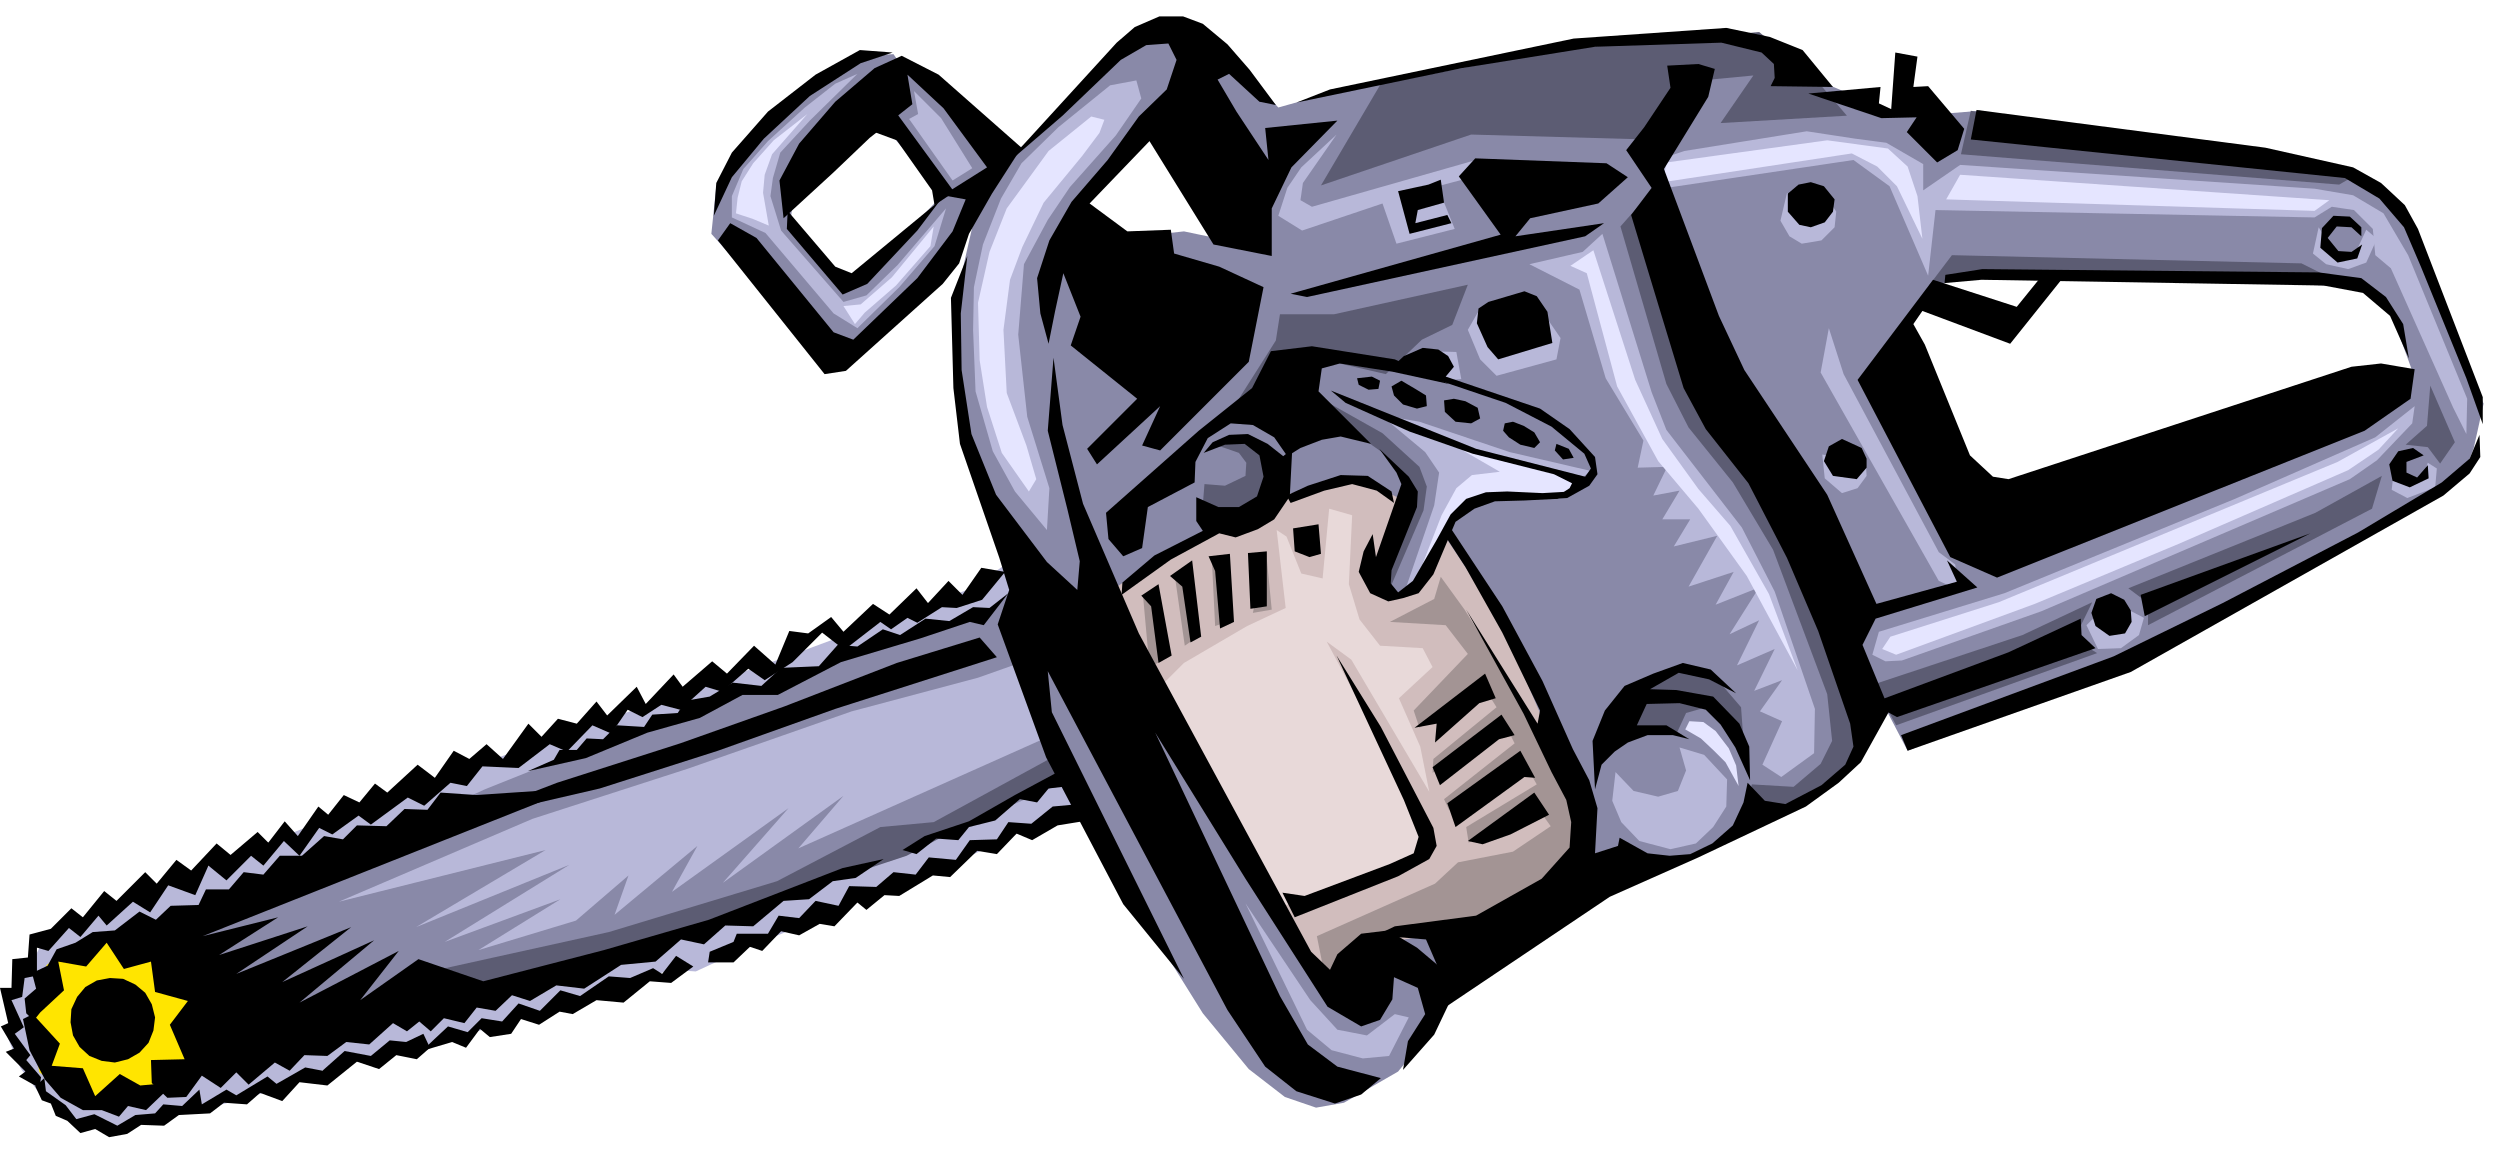
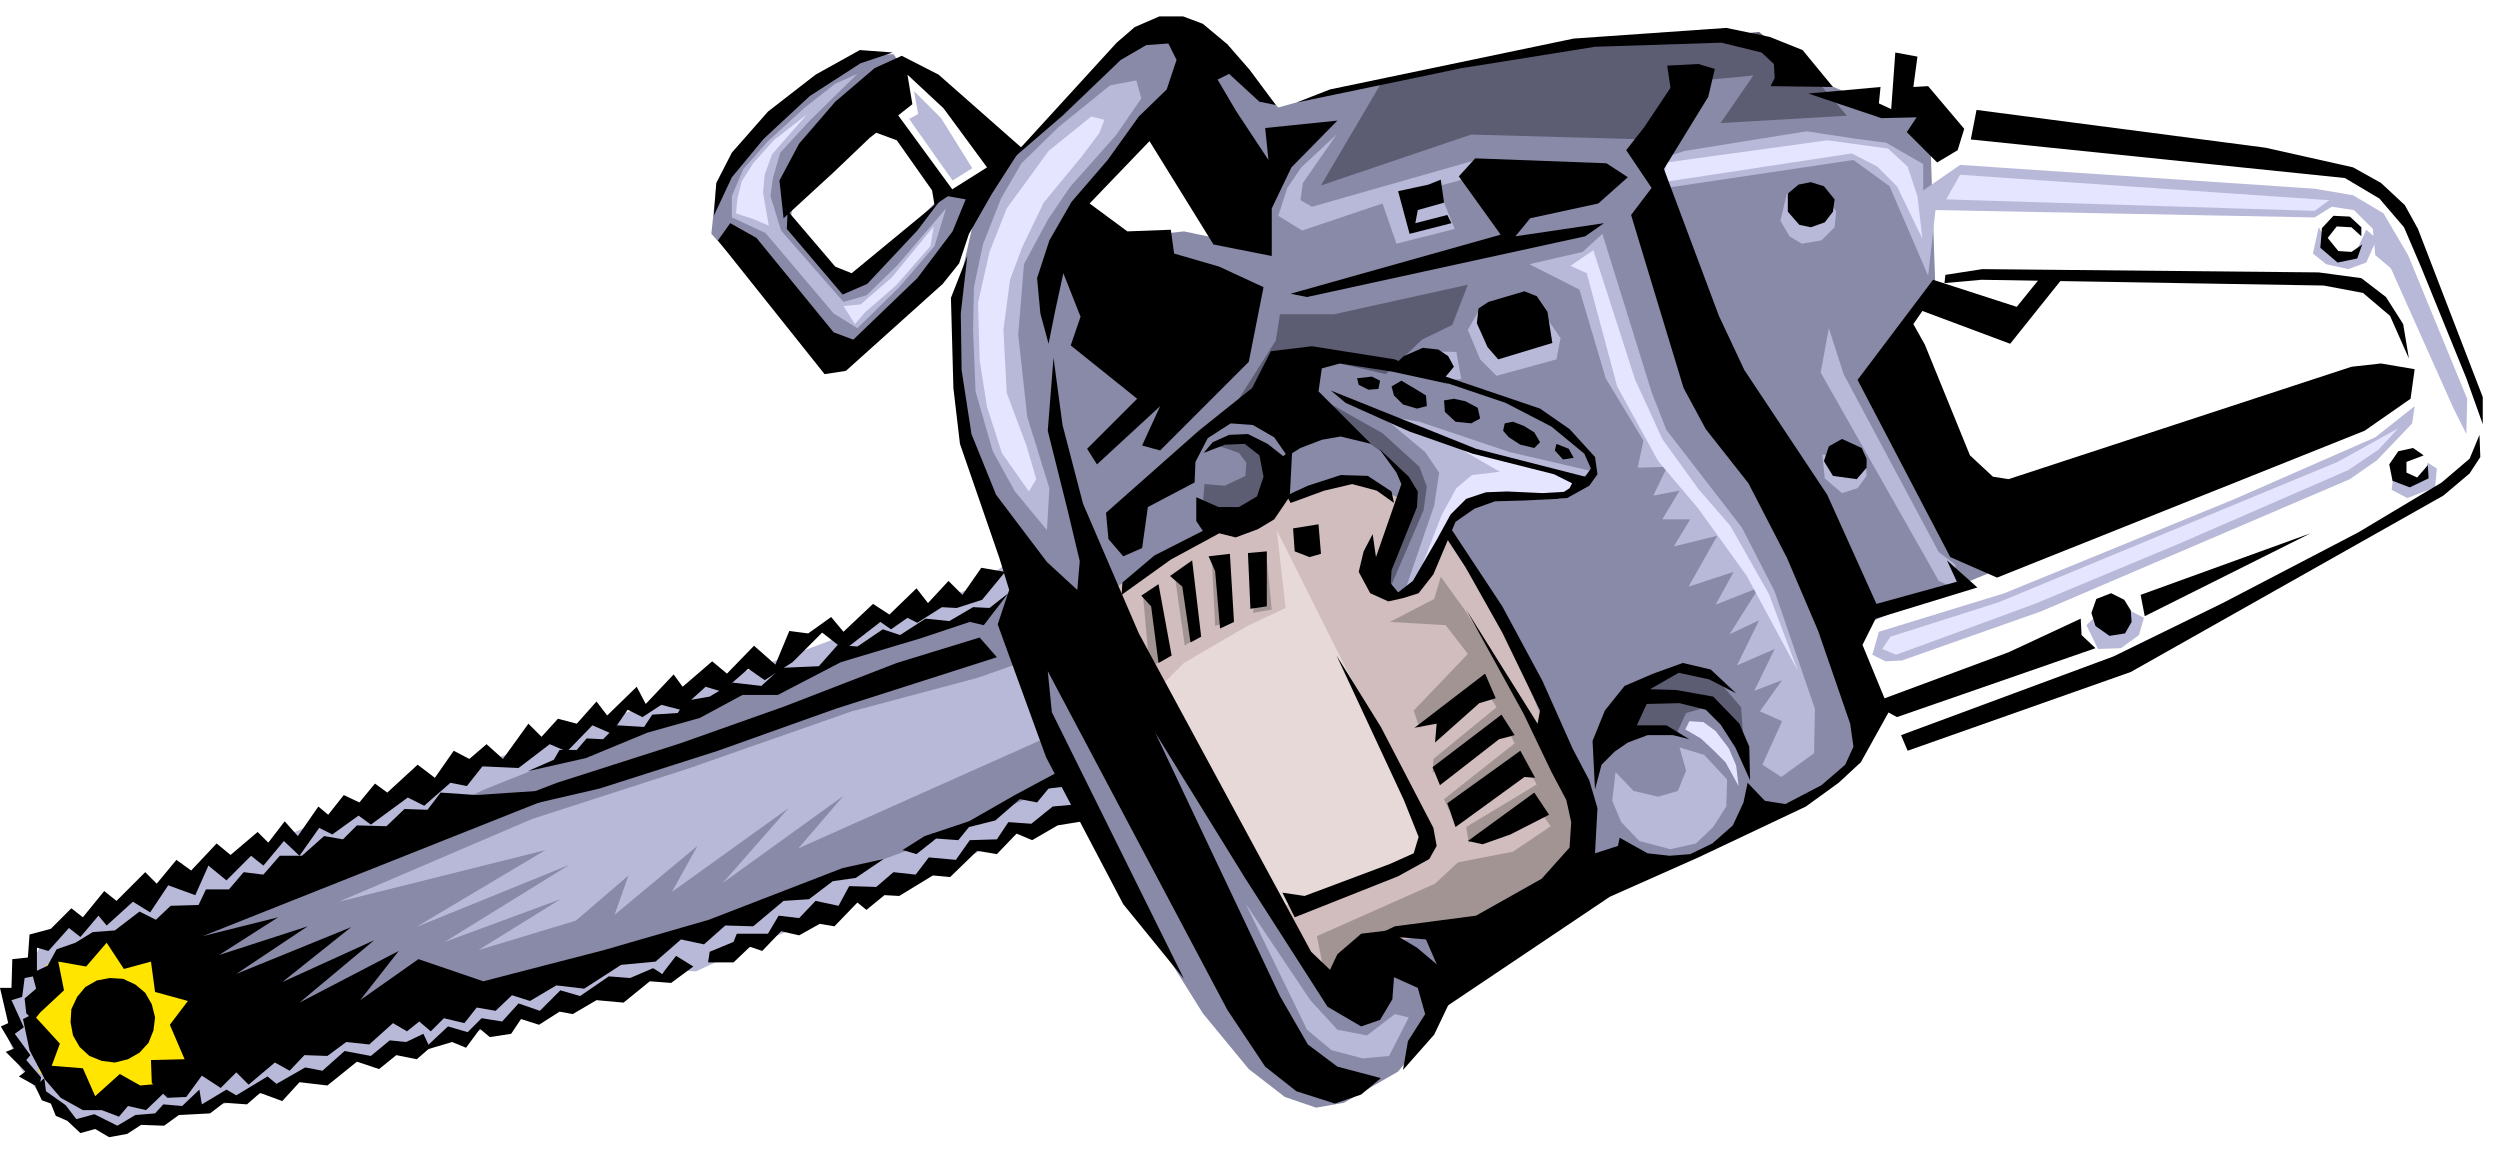
<svg xmlns="http://www.w3.org/2000/svg" width="482.693" height="222.733" fill-rule="evenodd" stroke-linecap="round" preserveAspectRatio="none" viewBox="0 0 3047 1406">
  <style>.pen1{stroke:none}.brush1{fill:#8989a8}.brush3{fill:#b8b8d9}.brush5{fill:#5c5c73}.brush9{fill:#000}</style>
  <path d="m1263 762-77-186-17-54-7-126 10-62 15-66 58-89 159-144 44 7-2 60-119 134-19 40 99 10 36-4 62 13-51-168 24-55 44 20 36 39 68-19 260-52 169-16 113 15 43 37 52 22 40 16 48-15 8 238-56 74 100 213 20 55-168 69 19 137-19 30-55 42-193 89-127 53-120 92-12 41-44 54-66 38-34 6-38-13-44-34-56-68-95-152-121-262 13-59z" class="pen1 brush1" />
  <path d="m1313 748 125-85 111-55 102-27 54 26-25 95 22 23 32-12 26-61 68 102 105 247-31 83-117 49-86 14-84 49-39-55-201-326-62-67z" class="pen1" style="fill:#d1bdbd" />
  <path d="m116 1373-20-2-20-16-26-20-25-33-15-36 3-42 7-31 21-24 14-27 46-24 52-21 45-19 186-74 257-93 319-111 224-83 40-28 18 82 82 224-47 2-55 28-53 24-81 33-186 77-54 25-30-2-146 46-52 17-67 21-99 27-31-1-78 33-58 17-59 14-60 14-31 9-21-6z" class="pen1 brush3" />
  <path d="m264 1261-47-111 51-47 152-60 97-47 74-34 115-46 159-57 49-24 41 5 71-37 160-52 20-4 39-40 55 221-7 27-175 77-62 23-297 114-495 92z" class="pen1 brush1" />
  <path d="m225 1304-46 31-71 13-60-41-13-77 22-54 28-20 61-16 48 15 46 50 13 50-28 49z" class="pen1" style="fill:#ffe500" />
-   <path d="m2243 710 657-265 40 7-30-83-44-29-468-9-63 32-20-179 61-46 37-3 443 76 49 20 23 30 99 231-12 54-12 32-78 48-342 185-258 104-71-136-11-69zM1045 116l125 146 58-77-99-95-42-17-42 43z" class="pen1 brush1" />
  <path d="M1007 441 867 285l6-58 47-62 119-96 50-3 9 13-129 143-5 44 65 76 53-34 68-72 32-6-6 45-43 74-103 93-23-1z" class="pen1 brush1" />
  <path d="m413 1099 236-101 189-61 200-70 154-41 48-17 42 87-309 138 55-64-147 106 80-91-142 102 31-56-101 84 17-48-64 55-119 36 100-62-141 52 152-94-187 76 158-94-252 63zm603-717-83-98-41-19v-26l14-33 30-34 45-41 37-29 27-12-58 57-36 39-9 31-3 22 13 42 76 87 28-8 38-37 59-69-14 46-43 50-51 50-29-18zm92-237 53 75 24-15-38-61-33-33 5 28-11 6zm168 501-39-47-27-49-21-73-3-75 1-52 11-52 22-56 25-43 45-44 63-51 32-6 6 22-31 45-56 63-27 40-29 54-7 86 11 100 27 87-3 51zm760 389-38-10-22-23-11-26 4-35 22 23 30 7 24-7 10-25-8-28 30 9 28 30-1 33-16 25-21 20-31 7zm-353-529 54 45 17 25-6 40-36 105 11-6 58-100 37-11h64l27-8 17-12 13-10-99-23-110-37-47-8zm181-184 65-15 24-22 60 193 18 46 92 119 40 78 49 143-1 54-40 29-23-15 24-53-27-12 27-38-34 13 25-51-46 20 27-55-36 17 36-57-53 21 22-40-55 18 35-62-53 13 20-33h-34l21-35-32 6 17-35-36 1 7-33-46-76-32-108-61-31zm-63 59-12 21 15 36 20 20 73-20 5-26-22-32-28 17-51-16zm-61 47 35 1 6 33-24 2-17-36zm-171-199-11 34 29 18 98-33 17 49 71-18-21-52 42-11 5-21-200 57-14-8 3-21 41-59-43 40-17 25zm484-45 149-24 59 9 38 5 45 26v32l45-31 432 29 47 8 37 22 30 51 72 175-1 43-16-32-76-170-19-16-3-32-23-23-27-4-21 13-462-9-9 80-47-109-44-32-235 35-13-32 42-14zm176 216-10 54 144 254 24 11-4-31-20-15-116-217-18-56z" class="pen1 brush3" />
  <path d="m2282 798 8-28 153-47 281-115 171-75 48-38-3 21-43 45-33 23-376 161-170 60-20 1-16-8zm278-53-17 17 14 29 28-1 22-16 6-21-25-13-28 5zm358-175-3 27 19 10 34-13 2-23-11-7-6 18-22 3-13-15zm-92-293-7 32 16 13 27 6 22-8 13-29-13-11-13 28h-26l-19-31zm-648-42-8 34 11 19 15 9 24-4 16-16 2-19-9-14-22 12-29-21zm43 319 3 29 21 18 19-6 11-15-1-18-53-8zm-703 547 75 154 30 25 38 10 32-3 24-47-17-4-34 26-36-7-33-36-79-118z" class="pen1 brush3" />
  <path d="m1683 102-73 124 183-62 214 6 56-71 74-7-40 58 154-9-42-49-65-53-87 8-154 13-220 42zm-187 406 59-93 5-32h66l163-36-19 49-37 18-44 42-100-23-10 56-83 19zm125-16 64 36 45 41 9 24-4 29-40 93-13-13 30-103-3-17-22-29-51-36-15-25zm-155 123 2-25 25 2 25-12 1-16-9-12-26-9 24-10 29 12 14 23-10 58-37 13-38-24zm501 283 49-9 27 6 12-26 28-8 42 42-3-41-30-35-38-17-47 22-37 37-3 29z" class="pen1 brush5" />
-   <path d="m2005 242-30 34 56 192 27 53 54 67 49 82 66 176 6 57-14 28-33 28-51-3-5 38h40l68-44 43-50-11-89-265-569zm397-107-12 53 461 37 19-11-468-79zm-51 213 28-37 426 10 56 28-428-17-82 16zm-67 486 181-60 85-40-22 45 28 17-245 88-27-50zm310-117 24 18v27l273-142 12-40-81 45-228 92zm338-175 27 3 15 20 18-26-30-69-4 49-26 23zM538 1181l204-45 205-62 126-66 65-6 141-77 14 23-122 60-66 35-139 46-208 78-199 50-21-36z" class="pen1 brush5" />
  <path d="m897 260 21 7 19 8-7-40 2-22 9-25 43-49-41 32-25 28-14 22-5 20-2 19zm131 113 14 22 12-14 38-33 42-48 4-24-51 62-38 33-21 2zm226 226-33-47-18-56-9-57-2-70 14-62 21-53 27-37 24-33 52-42 16 4-6 16-21 28-47 57-26 54-15 40-8 61 4 77 24 64 12 41-9 15zm480 88 23-59 18-33 19-16 34-4-45-26 108 23 35 17-22 16-77-1-33 9-26 26-26 51-8-3zm320 202 19 11 16 15 14 14 16 29-3-25-9-21-16-21-15-11-17-1-5 10zm240-98 17 7 169-62 175-73 207-90 37-25 24-26-74 41-413 171-132 42-10 15zm-380-467 28-19 51 158 33 72 44 61 39 45 47 83 35 93-62-115-59-82-49-58-50-91-29-108-8-30-20-9zm117-126 196-27 74 10 24 22 12 36 6 52-31-64-24-24-31-16-230 35 4-24zm358 15-17 30 449 14 18-13-450-31z" class="pen1" style="fill:#e5e5ff" />
  <path d="m1432 703 12 84 13-9-6-89-19 14zm45-21 4 81 18-6-9-65-13-10zm-84 43 8 88 16-8-5-70-19-10zm220 456-8-40 144-64 28-26 67-13 46-31-15-21-85 41-3-19 86-52-11-19-96 50-6-13 86-68-14-28-86 64 1-17 77-63-15-24-79 49-7-21 66-69-27-35-68-4 54-28 8-27 29 40 133 211 7 75-27 55-93 53-70-6-71 30-33 35-18-15zm-70-510 7 72-23 4 16-76z" class="pen1" style="fill:#a39494" />
-   <path d="m1556 646 11 95-47 22-77 45-24 24 4 22 137 252 174-65v-40l-117-219 30 22 95 161-11-55-26-59 41-38-12-23-52-3-25-32-13-43 4-84-28-8-8 85-26-6-18-45-12-8z" class="pen1" style="fill:#e8d9d9" />
+   <path d="m1556 646 11 95-47 22-77 45-24 24 4 22 137 252 174-65v-40z" class="pen1" style="fill:#e8d9d9" />
  <path d="m1209 236-28 49-12 36-20 25-118 106-26 4-130-163 15-21 32 18 94 115 24 9 78-75 43-57 16-39-28-5 54-34-53-72-44-41 6 36-52 41-44 42-61 56-5-46 24-45 44-51 48-41 33-15 45 23 101 89-36 56z" class="pen1 brush9" />
  <path d="m959 279 68 80 30-13 61-65 28-37-108 89-20-8-58-68-1 22zm-89-16 22-47 39-47 56-52 62-40 39-13-40-3-54 30-58 45-44 50-19 37-3 40zm289 100 3 110 8 68 48 139 12 39-14 42 59 162 94 179 74 91-161-325-5-50 219 413 46 69 38 30 47 15 32-11 24-20-53-14-36-27-34-59-152-321 110 178 100 156 41 24 23-8 15-25 2-27 29 13 9 32-21 33-6 35 38-43 30-63-51-43-35-21-33 4-29 25-9 19-23-22-210-388-68-158-25-96-11-82-7 89 24 96 15 63-3 35-37-34-62-82-30-74-12-78-1-69 8-70-20 51z" class="pen1 brush9" />
  <path d="m1286 379 10-46 21 53-12 35 81 65-61 61 12 19 77-71-22 48 22 6 108-108 18-91-54-25-55-16-4-29-53 2-46-34 73-76 78 126 71 14v-58l24-50 56-57-88 9 4 39-39-59-23-39 14-7 37 34 20 4-32-43-27-31-30-25-24-9h-29l-30 13-22 19-138 151 72-62 71-68 31-18 27-2 10 20-12 36-34 33-38 53-44 51-27 47-15 46 4 43 10 37 8-40zm62 246 113-100 65-52 23-45 50-6 101 16 66 30-69-15-64-10-22 6-4 28 20 20 44 44-37-9-23 4-26 10-16 10-16-23-26-15-27-2-28 18-15 29-1 25-57 30-7 50-23 10-18-21-3-32zm325 26-11 21-6 25 14 26 22 10 18-4 19-6 18-23 27-64 23-16 25-9 36-1 40-2 17-9-35 2-43-2-26 1-24 8-19 19-17 31-29 50-18 14-9-11 1-16 31-77 1-19-11-18-36-34 21 29 6 14-31 89-4-28z" class="pen1 brush9" />
  <path d="m1622 476 177 71 133 34 7-10-8-18-40-33-56-29-74-25-64-19 14-13 23-10 19 2 12 8 7 13-10 12 115 39 36 25 31 34 3 21-10 14-27 15-17 1 20-13 3-6-22-11-99-25-77-27-78-35-18-15z" class="pen1 brush9" />
  <path d="m1654 461 2 8 12 6 12-1 2-10-10-5-18 2zm42 10 3 11 11 11 17 5 12-3-1-13-13-8-17-10-12 7zm64 17 1 14 13 12 19 2 11-6-3-13-15-8-14-3-12 2zm74 28-2 9 7 8 14 9 17 4 7-7-7-12-13-8-13-5-10 2zm63 25-2 8 10 11 13-2-6-11-15-6zm-95-165-2 18 13 29 13 15 66-20-6-38-13-19-15-6-44 13-12 8zm-229-18 256-72-51-71 20-22 160 6 26 17-36 32-83 18-18 22 108-16-23 16-339 74-20-4z" class="pen1 brush9" />
  <path d="m1704 233 14 52 51-13-5-10-39 10 3-16 32-9-4-28-15 6-37 8zm328-153 38-2 20 6-8 34-54 88 67 179 31 66 101 152 60 133 98-27-12-26 37 33-124 38-16 32 33 80-35 63-27 25-40 29-131 62-108 48-207 139 5-36-22-51-61-5 23-11 99-13 80-45 34-38 2-31-6-27-18-34-34-71-70-127 87 139 3-16-46-95-45-80-26-40 5-12 66 100 49 91 37 83 20 38 10 34-3 55 28-9 2-10 34 19 27 3 25-2 27-13 25-22 13-28 5-24 21 22 25 4 44-23 29-25 10-22-4-28-39-113-38-89-47-91-52-66-27-50-31-102-33-109 25-33-31-46 22-28 32-48-4-27z" class="pen1 brush9" />
  <path d="m1580 125 202-42 162-26 154-5 49 12 15 14 1 17-5 10 76 1-37-45-40-16-53-11-186 13-297 62-41 16zm627 152-14-3-14-16v-22l13-11 15-3 16 5 13 16-2 15-10 13-17 6z" class="pen1 brush9" />
  <path d="m2324 161 37 37 25-15 8-26-44-52-18 1 5-37-27-5-5 69-15-7 2-20-88 8 89 30 43-1-12 18zm-61 423-29-4-11-18 6-18 16-9 24 11 6 13v11l-12 14zm93-243-92 122 113 216 57 25 448-179 56-39 5-36-41-7-36 4-418 137-19-3-28-26-55-135-14-25 11-16 107 40 68-85-26-2-34 42-102-33z" class="pen1 brush9" />
  <path d="m2371 335 45-7 410 4 52 7 30 23 21 33 7 42-23-52-33-28-48-9-417-7-45 4 1-10z" class="pen1 brush9" />
  <path d="m2402 170 7-36 352 46 107 24 34 19 29 27 16 29 79 205v33l-20-56-55-135-21-49-30-35-42-25-456-47z" class="pen1 brush9" />
  <path d="m2873 315-24 5-21-18 2-24 14-15 20 1 14 13v11l-12-11-18-1-11 14 13 16 16 1 13-9-6 17zm-556 581 259-96 133-65 165-86 102-61 34-29 12-29 1 27-13 20-32 27-381 215-272 96-8-19z" class="pen1 brush9" />
  <path d="m2571 775-17-12-5-16 6-17 18-7 16 8 8 13 1 14-8 14-19 3zm366-181-21-8-4-20 11-16 18-4 13 9-21 8v13l13 6 13-15 1 16-23 11zM1391 726l21-14 16 87-16 9-9-69-12-13zm35-24 27-19 11 93-13 7-10-68-15-13zm47-24 26-3 5 83-17 8-6-70-8-18zm48-4 3 68 20-3v-67l-23 2zm55-30 2 28 18 7 14-4-3-36-31 5z" class="pen1 brush9" />
  <path d="m1367 725 60-43 59-32 20 5 27-10 20-12 19-28 3-58-11 9-19-15-24-12-23 1-20 9-11 13 26-10 24-1 18 14 5 26-8 24-22 13h-25l-27-12v29l8 12-59 30-39 33-1 15z" class="pen1 brush9" />
  <path d="m1573 613 41-15 34-8 30 8 21 15-3-14-29-19-33-1-40 13-26 12 5 9zm151 274 86-66 13 30-20 6-54 48 2-23-27 5zm22 48 84-64 16 25-19 5-72 56-9-22zm18 44 10 29 84-61 13 1-18-33-89 64zm25 46 81-59 18 27-47 24-34 12-18-4zm155-63 8-30 16-16 16-11 24-9h31l20 5-28-17h-36l12-26 40-1 32 8 18 18 18 28 18 40-1-41-12-28-32-33-45-8-32-1 35-20 37 8 33 17-31-29-34-8-36 13-35 15-24 30-15 37 3 59zm-381 126 15 30 126-50 38-21 9-16-4-22-64-123-54-87 82 176 18 45-6 20-29 13-104 39-27-4zM181 1271l-11 12-14 8-16 4-16-2-15-6-12-11-8-14-3-16 1-16 7-15 10-12 14-8 16-3 16 1 15 7 12 10 8 14 4 16-2 16-6 15z" class="pen1 brush9" />
  <path d="m41 1244-9-9-2-18 14-12-5-19 19-9 11-20 23-8 21-13 27-2 30-23 20 10 18-17 34-1 9-19h28l18-21 24 3 20-23h27l27-24 23 4 17-17 36 1 22-21 28 1 16-21 43 3 120-8-453 180 92-23-72 46 108-35-87 58 140-57-84 67 112-51-91 76 121-63-47 60 71-50 79 27 147-38 128-37 163-63 50-11-34 23-28 4-29 22-31 2-37 31-34-1-26 23-28-6-31 27-42 4-45 29-34-4-32 19-22-7-20 19-23-4-15 19-25-6-16 16-14-12-15 12-17-10-29 26-28-3-23 17-28-1-18 19-18-10-32 27-15-15-19 19-23-15-19 26-23 1-19-18-1-28 41-1-18-42 22-29-40-11-5-37-33 9-21-32-25 29-34-6 7 35-29 27-8 10z" class="pen1 brush9" />
  <path d="m28 1242 8 38 19 36 19 22 27 15h23l21 8 11-13 22 5 24-23-10-9-21 2-25-14-30 27-15-34-38-3 10-27-33-36-12 6z" class="pen1 brush9" />
  <path d="m43 1324 8 17 11 4 6 15 14 6 16 15 18-5 17 10 22-4 17-11 28 1 18-13 38-2 17-13 28 2 16-14 27 10 21-23 34 4 36-29 27 9 21-17 25 5 16-14-8-17-21 10-20-2-23 19-32-6-27 24-21-4-35 20-11-9-38 23-12-7-30 18-3-18-21 20-23-2-10 11-24 2-22 13-28-14-22 6-13-17-24-17-2-16-11 10z" class="pen1 brush9" />
  <path d="m514 1281 32-30 24 7 17-17 25 4 20-22 26 9 25-25 24 7 35-24 26 2 28-12 11 7 17-22 21 13-27 20-26-2-32 26-33-3-29 17-16-3-25 16-22-7-12 18-26 4-12-10-17 23-17-7-37 11zm349-108 2-13 29-12 4-10h38l13-22 25 3 20-21 28 6 13-24 33 1 21-18 27 3 16-21 33 3 17-24 33-1 14-21 28 2 26-21 33-3 10 20-37 6-31 18-19-8-24 25-24-4-33 32-21-2-41 25-18-1-22 18-11-9-28 29-18-3-25 14-22-5-23 24-15-5-20 19h-31zm237-137 17 5 24-19 27 2 13-16 32-8 30-26 21 4 14-17 26-3-13-18-54 29-56 32-54 18-27 17zm-457-96 32-14 7-12h21l12-14 20 1 17-17 33 2 10-15 31-2 10-15 29-5 28-17 35 4 24-22 46-2 23-26 24 2 31-21 21 7 31-20 29 3 29-17 20 1 23-18-30 39-17-4-60 20-97 29-77 40h-43l-52 28-64 18-75 31-71 16z" class="pen1 brush9" />
  <path d="m48 1326-25-14 8-6-24-24 10-4-16-27 9-4-10-43h14l1-35 19-2 2-28 26-7 25-25 14 11 26-32 15 12 35-35 14 14 24-29 18 13 31-33 17 14 33-28 13 13 20-26 16 18 25-36 12 10 19-24 19 9 19-23 15 11 37-34 21 16 23-33 19 10 21-18 20 18 31-43 16 16 20-22 23 6 24-27 13 17 36-35 11 21 34-36 11 15 36-31 18 15 33-34 26 23 17-41 23 3 28-20 15 18 36-34 20 13 33-32 14 18 25-27 17 17 23-33 29 5-28 34-31 10-18-1-30 19-12-6-20 14-13-9-44 34-27-21-36 36-34 22-20-14-32 28-20-6-31 28-23-6-23 15-18-9-20 29-23-10-31 32-21-9-38 29-44-2-19 24-20-4-32 28-20-10-45 33-15-11-32 23-16-8-24 34-19-18-25 30-15-12-30 30-22-18-16 36-33-12-22 33-21-13-32 29-10-12-22 26-14-11-25 28-14-4v34l-15 3-3 23-13 4 15 33-11 8 19 26-5 6 18 21-2 13z" class="pen1 brush9" />
  <path d="m554 1002 125-48 150-48 127-45 137-53 101-31 21 24-197 63-143 51-144 46-177 41zm1727-145 31 17 242-84-17-16-1-20-88 41-167 62zm328-132 5 26 202-101-207 75zM1055 157l38 14 43 61 3 18 24-16-76-104-32 27z" class="pen1 brush9" />
</svg>